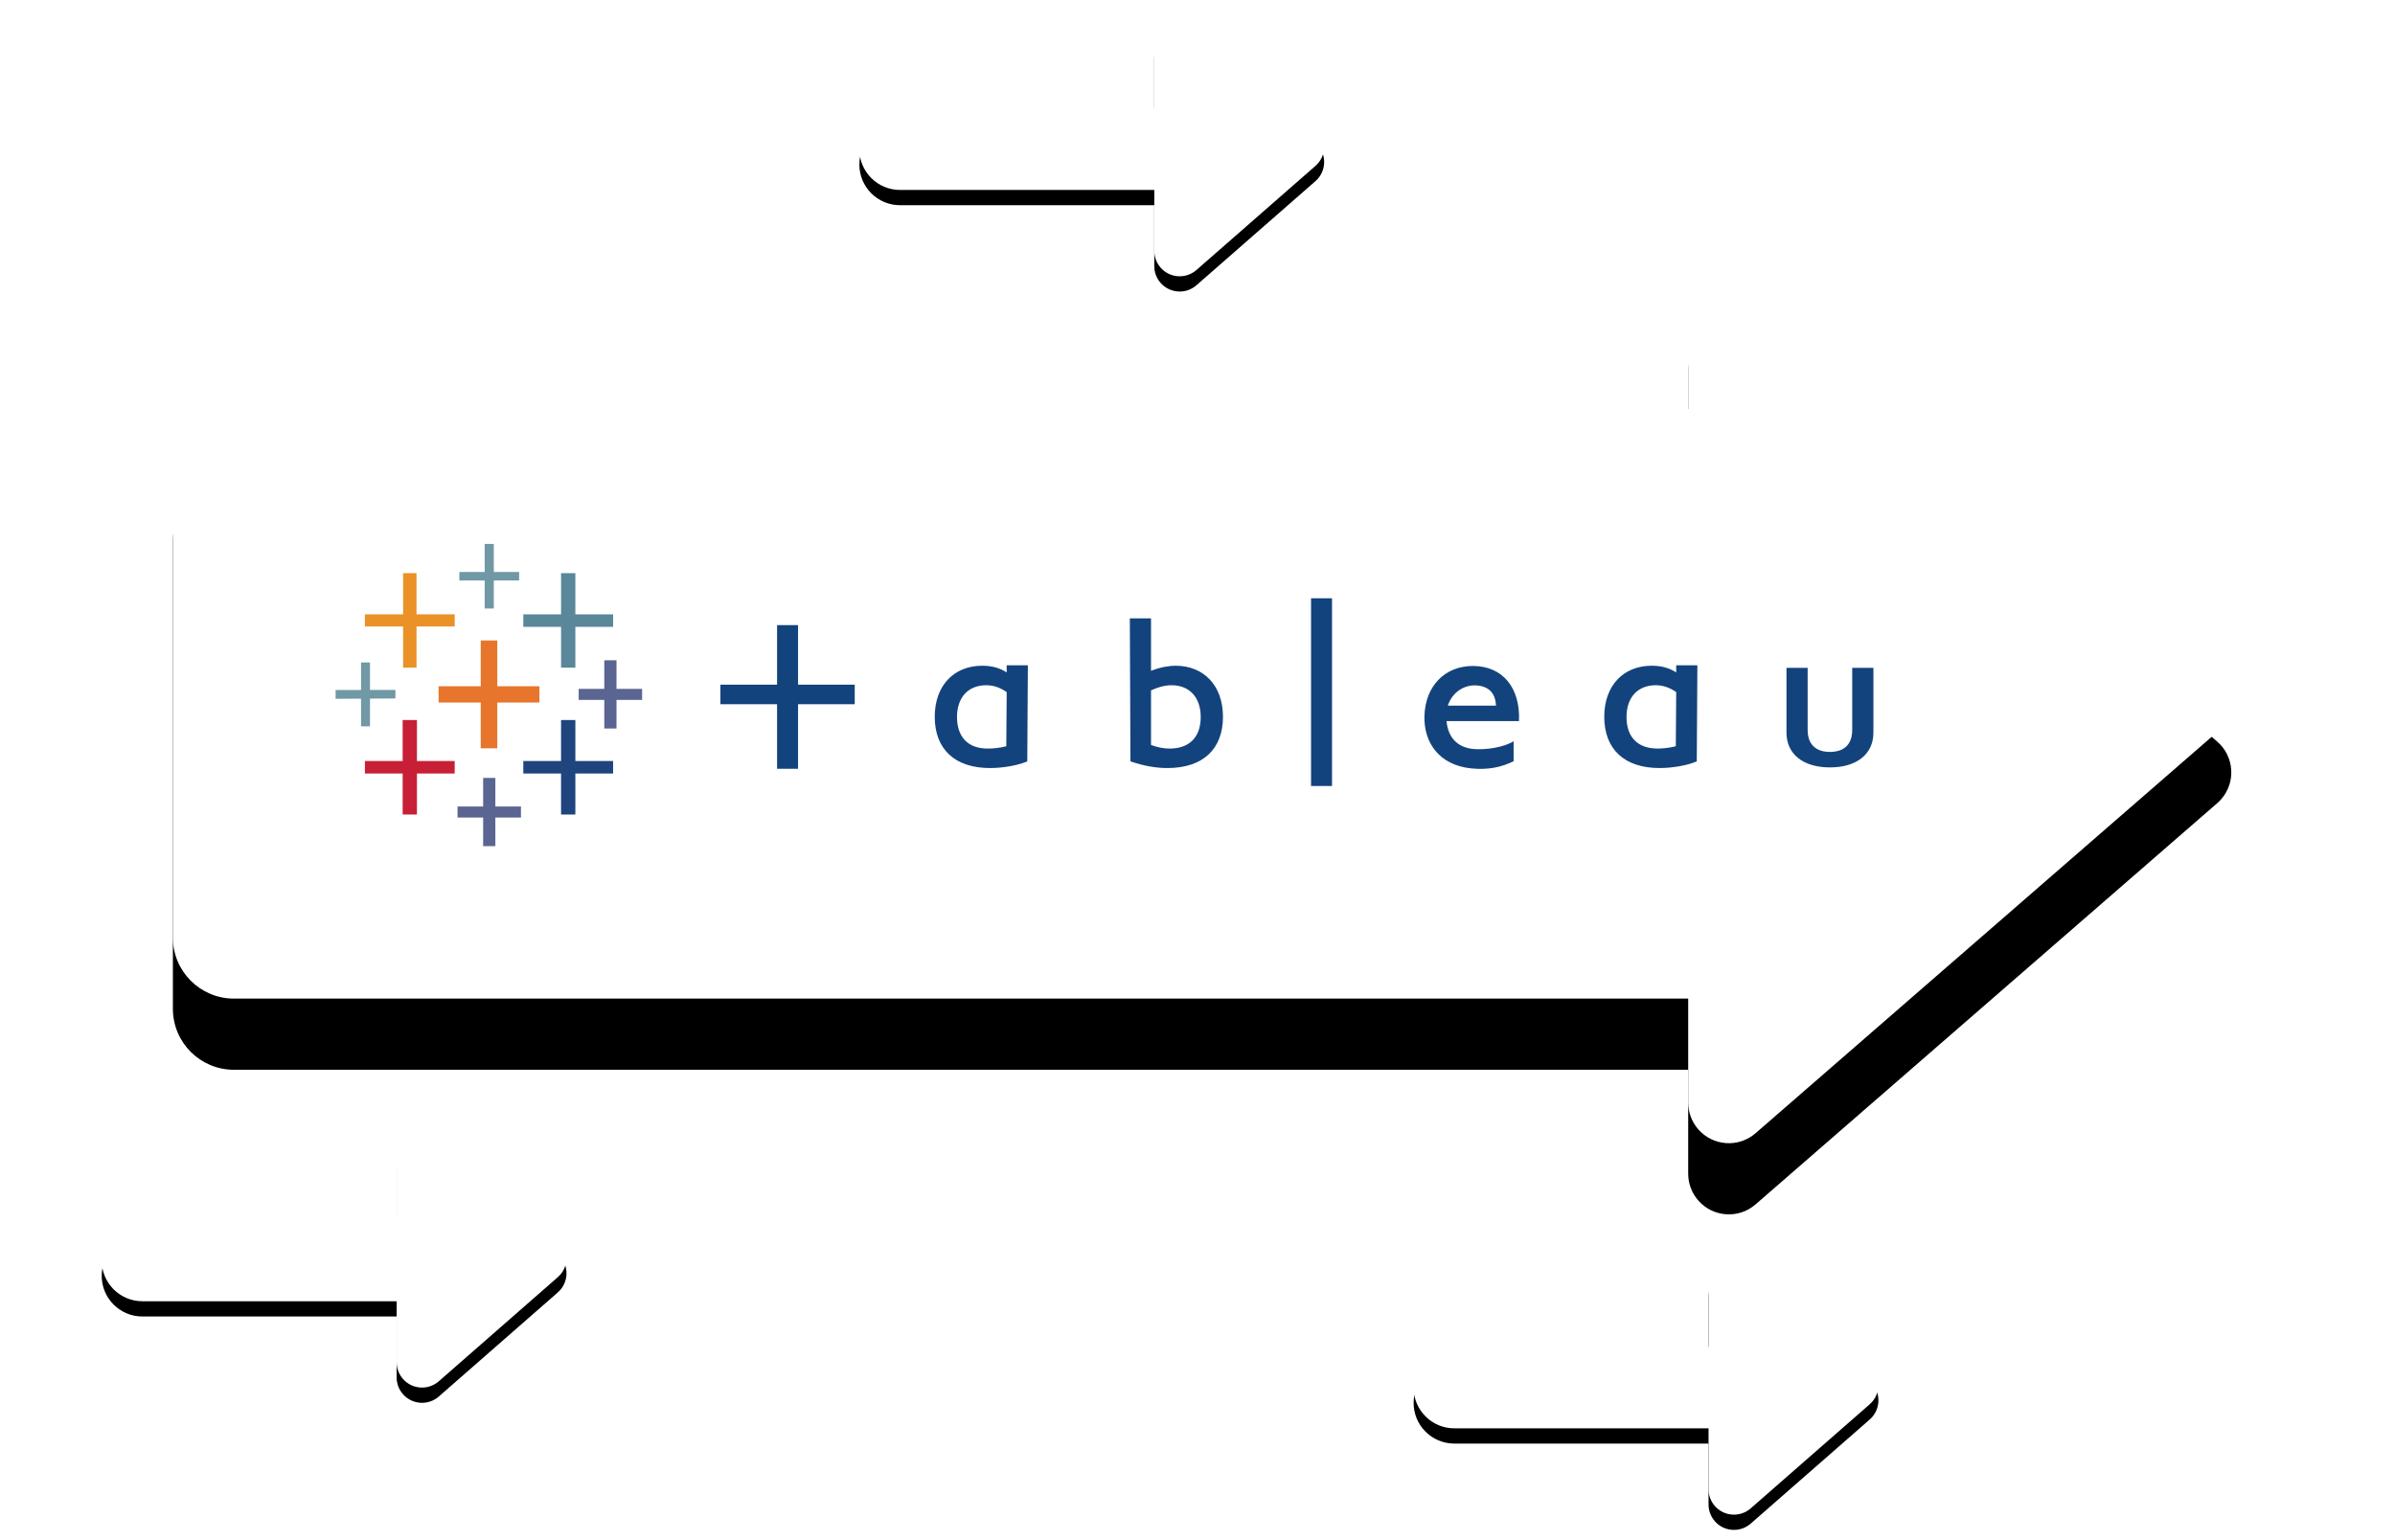
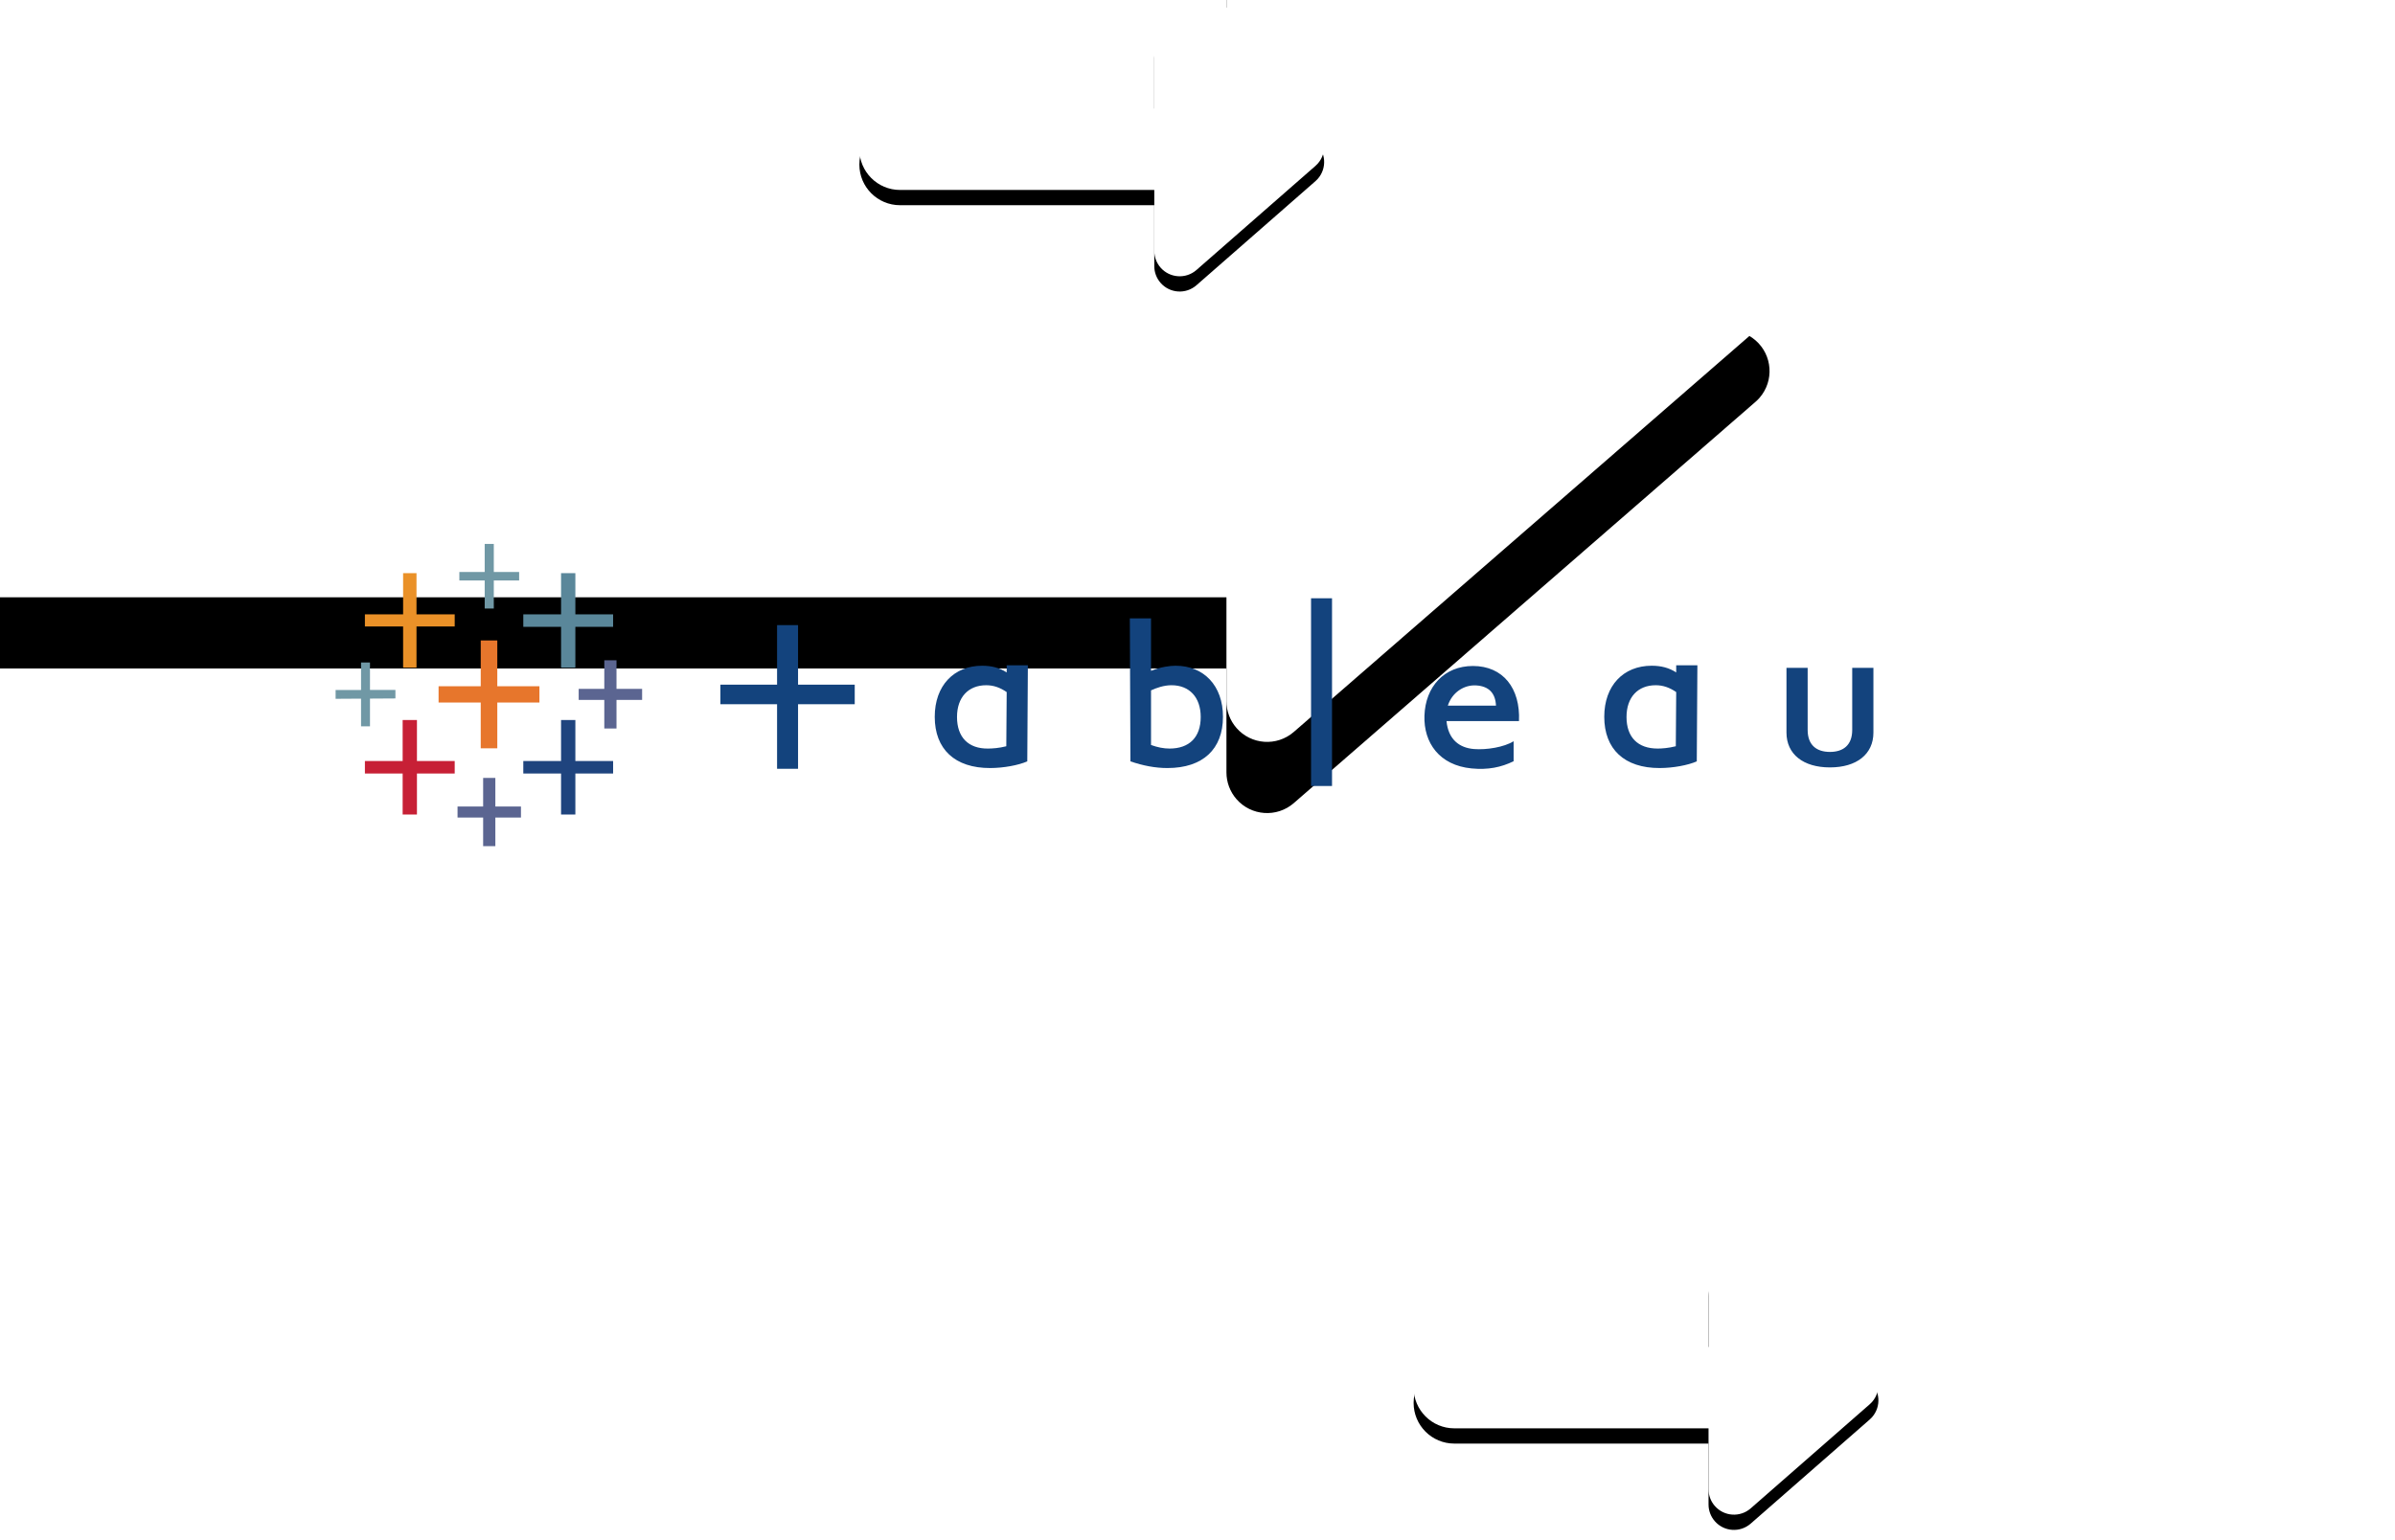
<svg xmlns="http://www.w3.org/2000/svg" xmlns:xlink="http://www.w3.org/1999/xlink" height="303" viewBox="0 0 471 303" width="471">
  <defs>
-     <path id="a" d="m320 47.611c1.929 0 3.793.697 5.249 1.963l90.807 78.945c3.334 2.899 3.687 7.952.789 11.286-.244.281-.508.544-.789.789l-90.807 78.945c-3.334 2.899-8.387 2.546-11.286-.789-1.266-1.456-1.963-3.32-1.963-5.249v-20.445l-286 0c-6.627 0-12-5.373-12-12 0-0 0-0.0 0-0v-92c0-6.627 5.373-12 12-12l286-0v-21.444c0-4.418 3.582-8 8-8z" />
+     <path id="a" d="m320 47.611c1.929 0 3.793.697 5.249 1.963c3.334 2.899 3.687 7.952.789 11.286-.244.281-.508.544-.789.789l-90.807 78.945c-3.334 2.899-8.387 2.546-11.286-.789-1.266-1.456-1.963-3.32-1.963-5.249v-20.445l-286 0c-6.627 0-12-5.373-12-12 0-0 0-0.0 0-0v-92c0-6.627 5.373-12 12-12l286-0v-21.444c0-4.418 3.582-8 8-8z" />
    <filter id="b" height="165%" width="127.9%" x="-14%" y="-26.2%">
      <feOffset dy="11" in="SourceAlpha" result="shadowOffsetOuter1" />
      <feGaussianBlur in="shadowOffsetOuter1" result="shadowBlurOuter1" stdDeviation="17" />
      <feColorMatrix in="shadowBlurOuter1" result="shadowMatrixOuter1" values="0 0 0 0 0.808   0 0 0 0 0.793   0 0 0 0 0.863  0 0 0 0.716 0" />
      <feOffset dy="3" in="SourceAlpha" result="shadowOffsetOuter2" />
      <feGaussianBlur in="shadowOffsetOuter2" result="shadowBlurOuter2" stdDeviation="5.5" />
      <feColorMatrix in="shadowBlurOuter2" result="shadowMatrixOuter2" values="0 0 0 0 0.849   0 0 0 0 0.869   0 0 0 0 0.906  0 0 0 1 0" />
      <feMerge>
        <feMergeNode in="shadowMatrixOuter1" />
        <feMergeNode in="shadowMatrixOuter2" />
      </feMerge>
    </filter>
    <path id="c" d="m212 0c1.211 0 2.381.44 3.293 1.237l23.407 20.481c2.078 1.818 2.289 4.977.47 7.055-.146.167-.303.324-.47.47l-23.407 20.481c-2.078 1.818-5.237 1.608-7.055-.47-.798-.911-1.237-2.081-1.237-3.293v-11.981l-50 0c-4.418 0-8-3.582-8-8s3.582-8 8-8l50-0v-12.981c0-2.761 2.239-5 5-5z" />
    <filter id="d" height="125.5%" width="114.2%" x="-7.1%" y="-10.8%">
      <feOffset dy="1" in="SourceAlpha" result="shadowOffsetOuter1" />
      <feGaussianBlur in="shadowOffsetOuter1" result="shadowBlurOuter1" stdDeviation="2" />
      <feColorMatrix in="shadowBlurOuter1" result="shadowMatrixOuter1" values="0 0 0 0 0.808   0 0 0 0 0.793   0 0 0 0 0.863  0 0 0 0.574 0" />
      <feOffset dy="2" in="SourceAlpha" result="shadowOffsetOuter2" />
      <feGaussianBlur in="shadowOffsetOuter2" result="shadowBlurOuter2" stdDeviation="1.5" />
      <feColorMatrix in="shadowBlurOuter2" result="shadowMatrixOuter2" values="0 0 0 0 0.849   0 0 0 0 0.869   0 0 0 0 0.906  0 0 0 1 0" />
      <feMerge>
        <feMergeNode in="shadowMatrixOuter1" />
        <feMergeNode in="shadowMatrixOuter2" />
      </feMerge>
    </filter>
    <path id="e" d="m321 243.611c1.211 0 2.381.44 3.293 1.237l23.407 20.481c2.078 1.818 2.289 4.977.47 7.055-.146.167-.303.324-.47.47l-23.407 20.481c-2.078 1.818-5.237 1.608-7.055-.47-.798-.911-1.237-2.081-1.237-3.293v-11.981l-50 0c-4.418 0-8-3.582-8-8s3.582-8 8-8l50-0v-12.981c0-2.761 2.239-5 5-5z" />
    <filter id="f" height="125.5%" width="114.2%" x="-7.1%" y="-10.8%">
      <feOffset dy="1" in="SourceAlpha" result="shadowOffsetOuter1" />
      <feGaussianBlur in="shadowOffsetOuter1" result="shadowBlurOuter1" stdDeviation="2" />
      <feColorMatrix in="shadowBlurOuter1" result="shadowMatrixOuter1" values="0 0 0 0 0.808   0 0 0 0 0.793   0 0 0 0 0.863  0 0 0 0.574 0" />
      <feOffset dy="2" in="SourceAlpha" result="shadowOffsetOuter2" />
      <feGaussianBlur in="shadowOffsetOuter2" result="shadowBlurOuter2" stdDeviation="1.5" />
      <feColorMatrix in="shadowBlurOuter2" result="shadowMatrixOuter2" values="0 0 0 0 0.849   0 0 0 0 0.869   0 0 0 0 0.906  0 0 0 1 0" />
      <feMerge>
        <feMergeNode in="shadowMatrixOuter1" />
        <feMergeNode in="shadowMatrixOuter2" />
      </feMerge>
    </filter>
-     <path id="g" d="m63 218.611c1.211 0 2.381.44 3.293 1.237l23.407 20.481c2.078 1.818 2.289 4.977.47 7.055-.146.167-.303.324-.47.47l-23.407 20.481c-2.078 1.818-5.237 1.608-7.055-.47-.798-.911-1.237-2.081-1.237-3.293v-11.981l-50 0c-4.418 0-8-3.582-8-8s3.582-8 8-8l50-0v-12.981c0-2.761 2.239-5 5-5z" />
    <filter id="h" height="125.5%" width="114.2%" x="-7.1%" y="-10.8%">
      <feOffset dy="1" in="SourceAlpha" result="shadowOffsetOuter1" />
      <feGaussianBlur in="shadowOffsetOuter1" result="shadowBlurOuter1" stdDeviation="2" />
      <feColorMatrix in="shadowBlurOuter1" result="shadowMatrixOuter1" values="0 0 0 0 0.808   0 0 0 0 0.793   0 0 0 0 0.863  0 0 0 0.574 0" />
      <feOffset dy="2" in="SourceAlpha" result="shadowOffsetOuter2" />
      <feGaussianBlur in="shadowOffsetOuter2" result="shadowBlurOuter2" stdDeviation="1.5" />
      <feColorMatrix in="shadowBlurOuter2" result="shadowMatrixOuter2" values="0 0 0 0 0.849   0 0 0 0 0.869   0 0 0 0 0.906  0 0 0 1 0" />
      <feMerge>
        <feMergeNode in="shadowMatrixOuter1" />
        <feMergeNode in="shadowMatrixOuter2" />
      </feMerge>
    </filter>
  </defs>
  <g fill="none" fill-rule="evenodd" transform="translate(20 3.389)">
    <use fill="#000" filter="url(#b)" xlink:href="#a" />
    <use fill="#fff" xlink:href="#a" />
    <use fill="#000" filter="url(#d)" xlink:href="#c" />
    <use fill="#fff" xlink:href="#c" />
    <use fill="#000" filter="url(#f)" xlink:href="#e" />
    <use fill="#fff" xlink:href="#e" />
    <use fill="#000" filter="url(#h)" xlink:href="#g" />
    <use fill="#fff" xlink:href="#g" />
    <g transform="translate(46 103.611)">
      <path d="m40.084 27.998h-8.287v-9.009h-3.258v9.009h-8.288v3.201h8.288v9.007h3.258v-9.007h8.287z" fill="#e7762c" />
      <path d="m23.422 42.706h-7.426v-8.065h-2.81v8.065h-7.424v2.459h7.424v8.067h2.81v-8.067h7.426z" fill="#c72036" />
      <path d="m54.574 13.854h-7.424v-8.104h-2.813v8.104h-7.424v2.457h7.424v8.029h2.813v-8.029h7.424z" fill="#5a879a" />
      <path d="m29.015 46.031v5.625h-5.036v2.172h5.036v5.626h2.4v-5.626h5.038v-2.172h-5.038v-5.625z" fill="#5b6591" />
      <path d="m23.422 13.853h-7.513v-8.103h-2.634v8.103h-7.513v2.386h7.513v8.101h2.634v-8.101h7.513z" fill="#ea9128" />
      <path d="m60.278 28.513h-5.037v-5.624h-2.4v5.624h-5.038v2.172h5.038v5.625h2.4v-5.625h5.037z" fill="#5b6591" />
      <path d="m54.574 42.706h-7.424v-8.065h-2.813v8.065h-7.424v2.459h7.424v8.067h2.813v-8.067h7.424z" fill="#1f447e" />
      <path d="m29.319 0v5.52h-4.983v1.67h4.983v5.519h1.792v-5.519h4.984v-1.67h-4.984v-5.52z" fill="#7098a5" />
      <path d="m5.002 23.318v5.411h-5.002v1.74l5.002-.031v5.443h1.758v-5.453l5.002-.03v-1.669h-5.002v-5.411z" fill="#7098a5" />
      <g fill="#13437d" transform="translate(75 10.454)">
        <path d="m89.007 29.802c3.893 0 6.125-2.231 6.125-6.205 0-3.908-2.245-6.253-5.746-6.253-1.524 0-2.968.527-4.026 1.01v10.743c1.287.472 2.489.705 3.647.705zm-3.647-15.294c1.963-.772 3.706-1 4.822-1 5.566 0 9.327 3.912 9.327 10.046 0 6.362-3.952 10.08-10.921 10.08-2.417 0-4.787-.467-7.277-1.311l-.118-28.136h4.167z" />
        <path d="m116.831 37.166h4.125v-36.929h-4.125z" />
        <path d="m148.402 33.71c-6.353-.616-9.448-5.082-9.27-10.377.192-5.718 3.893-9.776 9.536-9.776 5.92 0 9.349 4.38 9.055 10.841h-14.25c.341 3.579 2.49 5.274 5.427 5.499 2.445.19 5.898-.364 7.768-1.538v3.936c-2.464 1.199-5.03 1.729-8.266 1.415m-4.672-12.347h9.47c-.107-2.52-1.461-3.828-3.873-3.983-2.428-.156-4.781 1.405-5.597 3.983m75.146 9.099c2.615 0 4.38-1.333 4.38-4.318v-12.217h4.169v12.731c0 4.255-3.303 6.851-8.551 6.851-5.244 0-8.547-2.596-8.547-6.851v-12.731h4.166v12.217c0 2.985 1.771 4.318 4.383 4.318m-165.547-.66c.949-.014 2.101-.084 3.568-.454l.078-10.659c-1.335-.915-2.622-1.345-4.024-1.345-3.502 0-5.746 2.345-5.746 6.253 0 3.974 2.232 6.26 6.124 6.205m.419 3.832c-6.968.022-10.921-3.718-10.921-10.08 0-6.134 3.764-10.046 9.326-10.046 1.879 0 3.431.416 4.822 1.317v-1.406h4.166l-.117 18.904c-1.753.762-4.632 1.302-7.276 1.311m131.249-3.832c.821-.002 2.098-.084 3.568-.454l.077-10.659c-1.335-.915-2.624-1.345-4.024-1.345-3.503 0-5.746 2.345-5.746 6.253 0 3.974 2.229 6.213 6.125 6.205m.417 3.832c-6.969.022-10.92-3.718-10.92-10.08 0-6.134 3.761-10.046 9.325-10.046 1.877 0 3.43.416 4.823 1.317v-1.406h4.166l-.12 18.904c-1.75.762-4.629 1.302-7.274 1.311" />
        <path d="m11.819 5.519h4.126v11.713h11.146v3.848h-11.146v12.7h-4.126v-12.7h-11.147v-3.848h11.147z" />
      </g>
    </g>
  </g>
</svg>